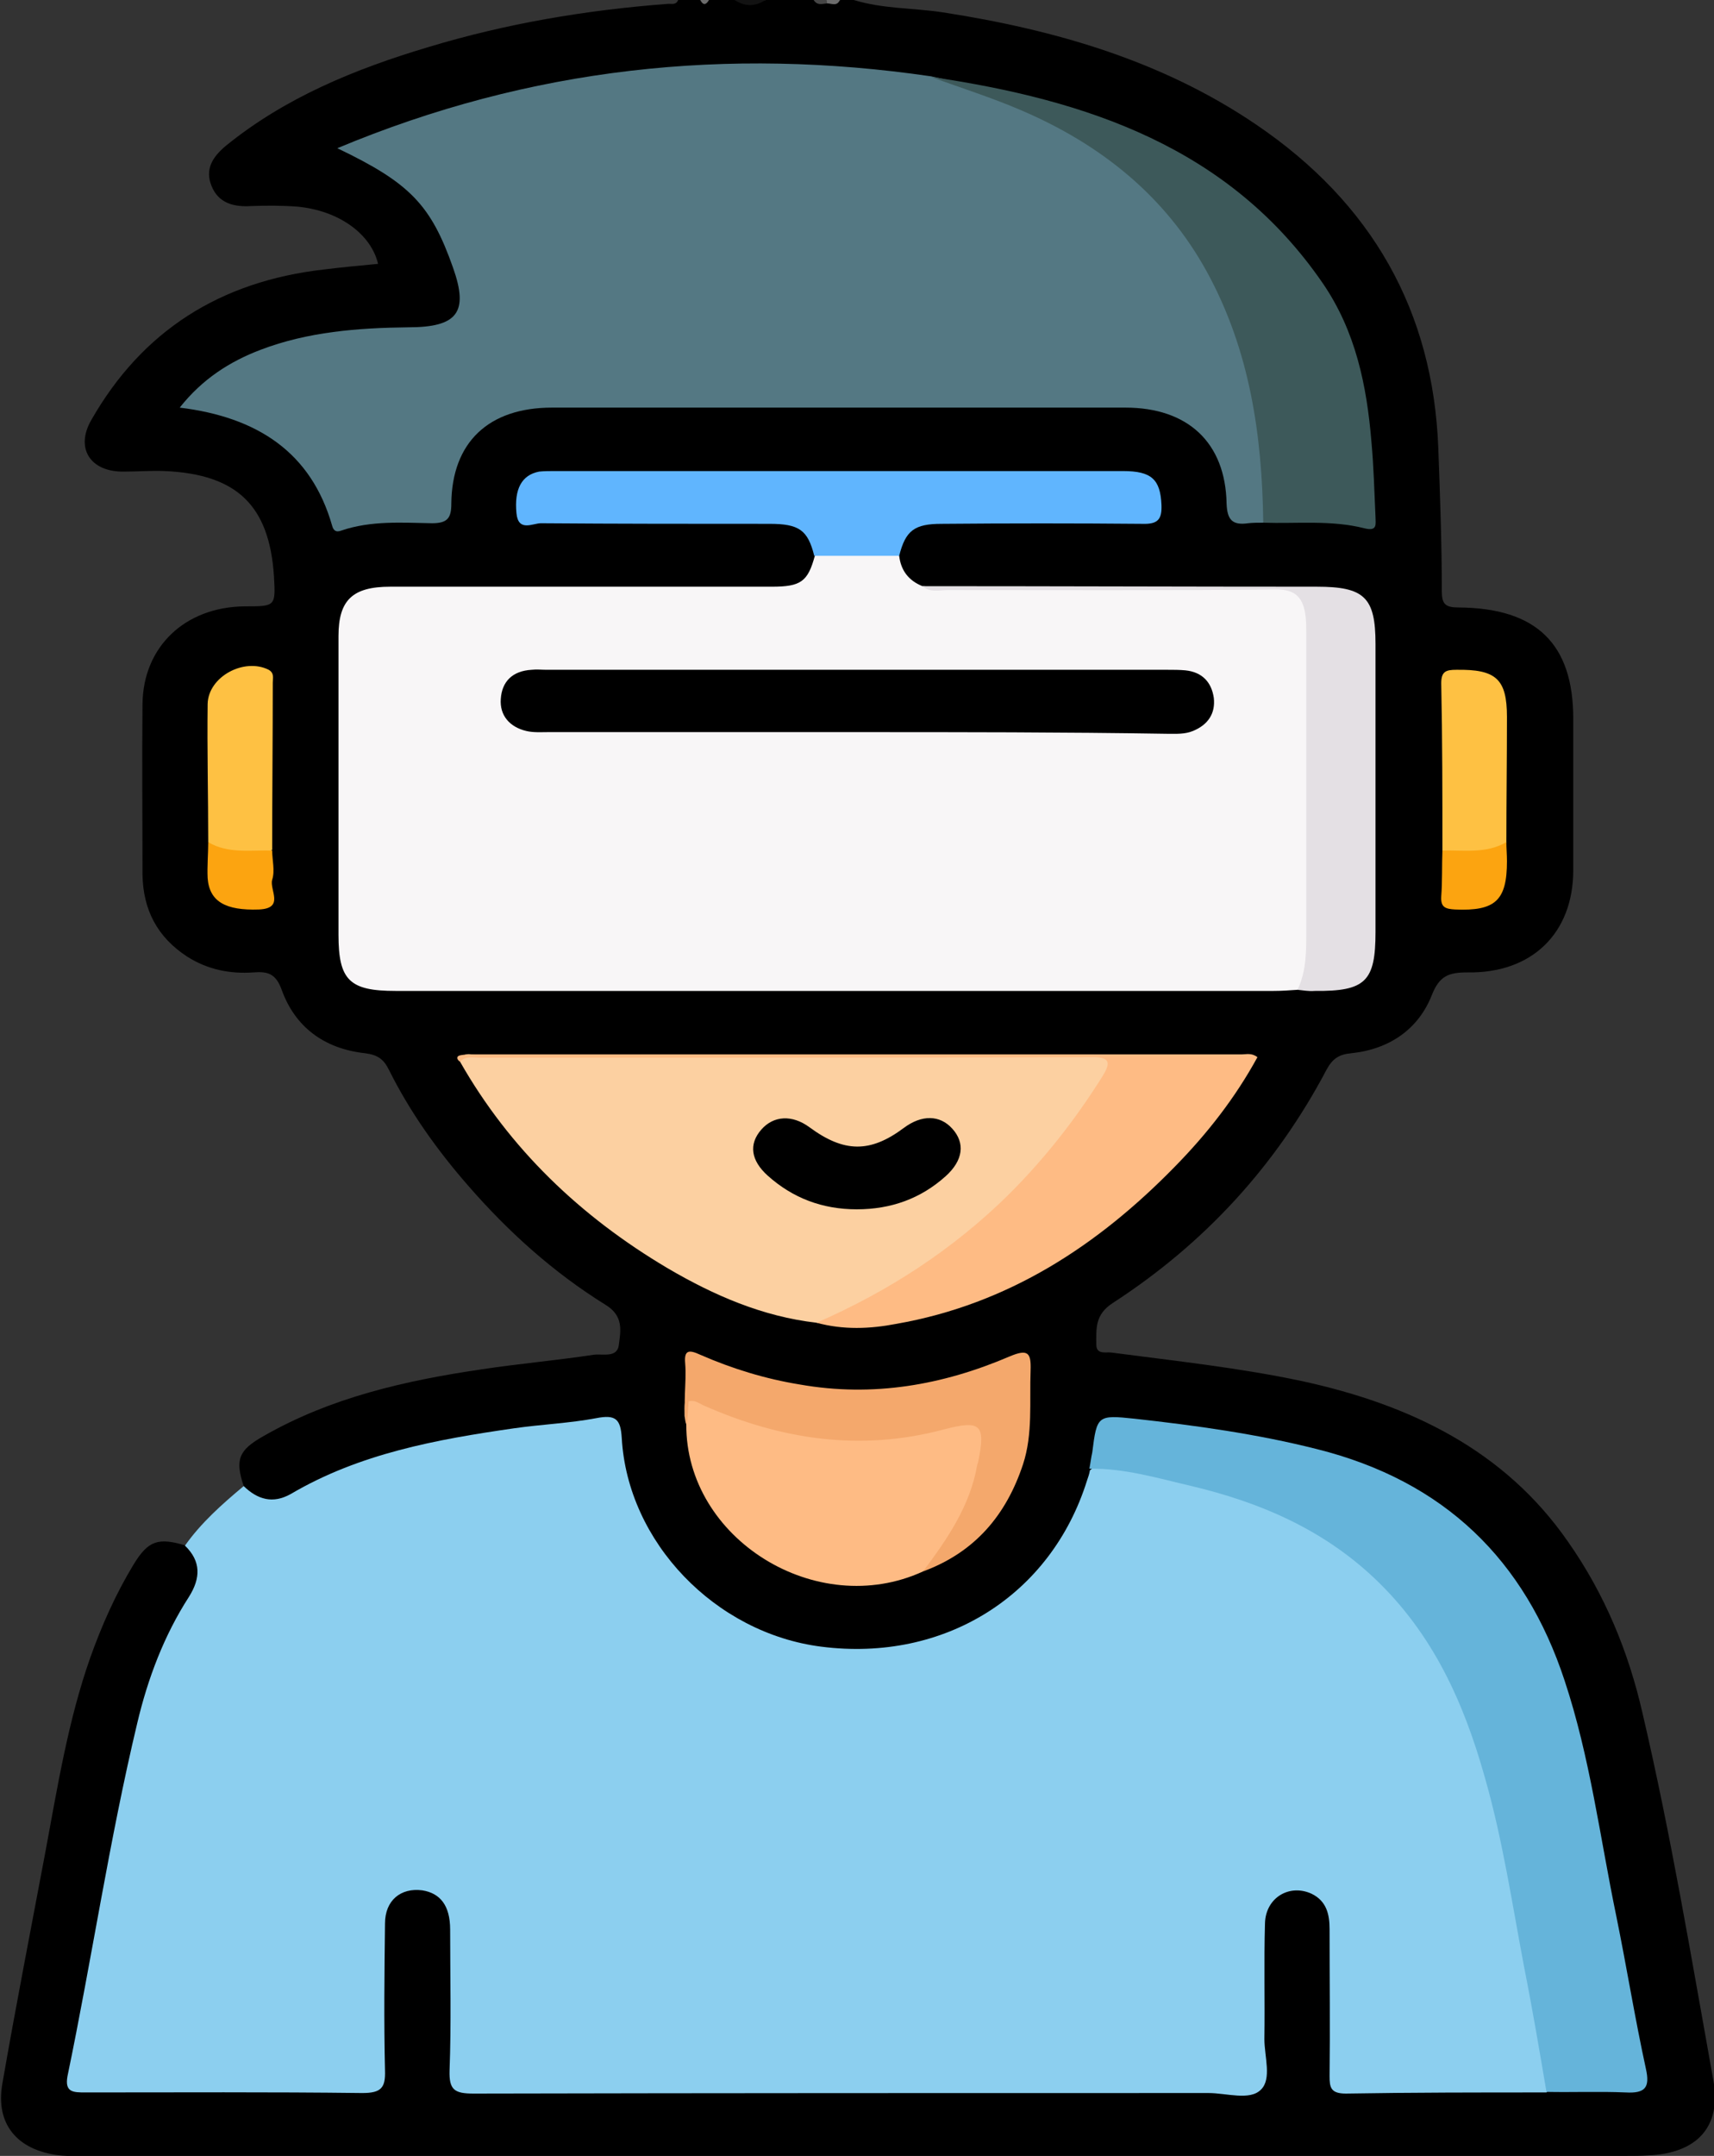
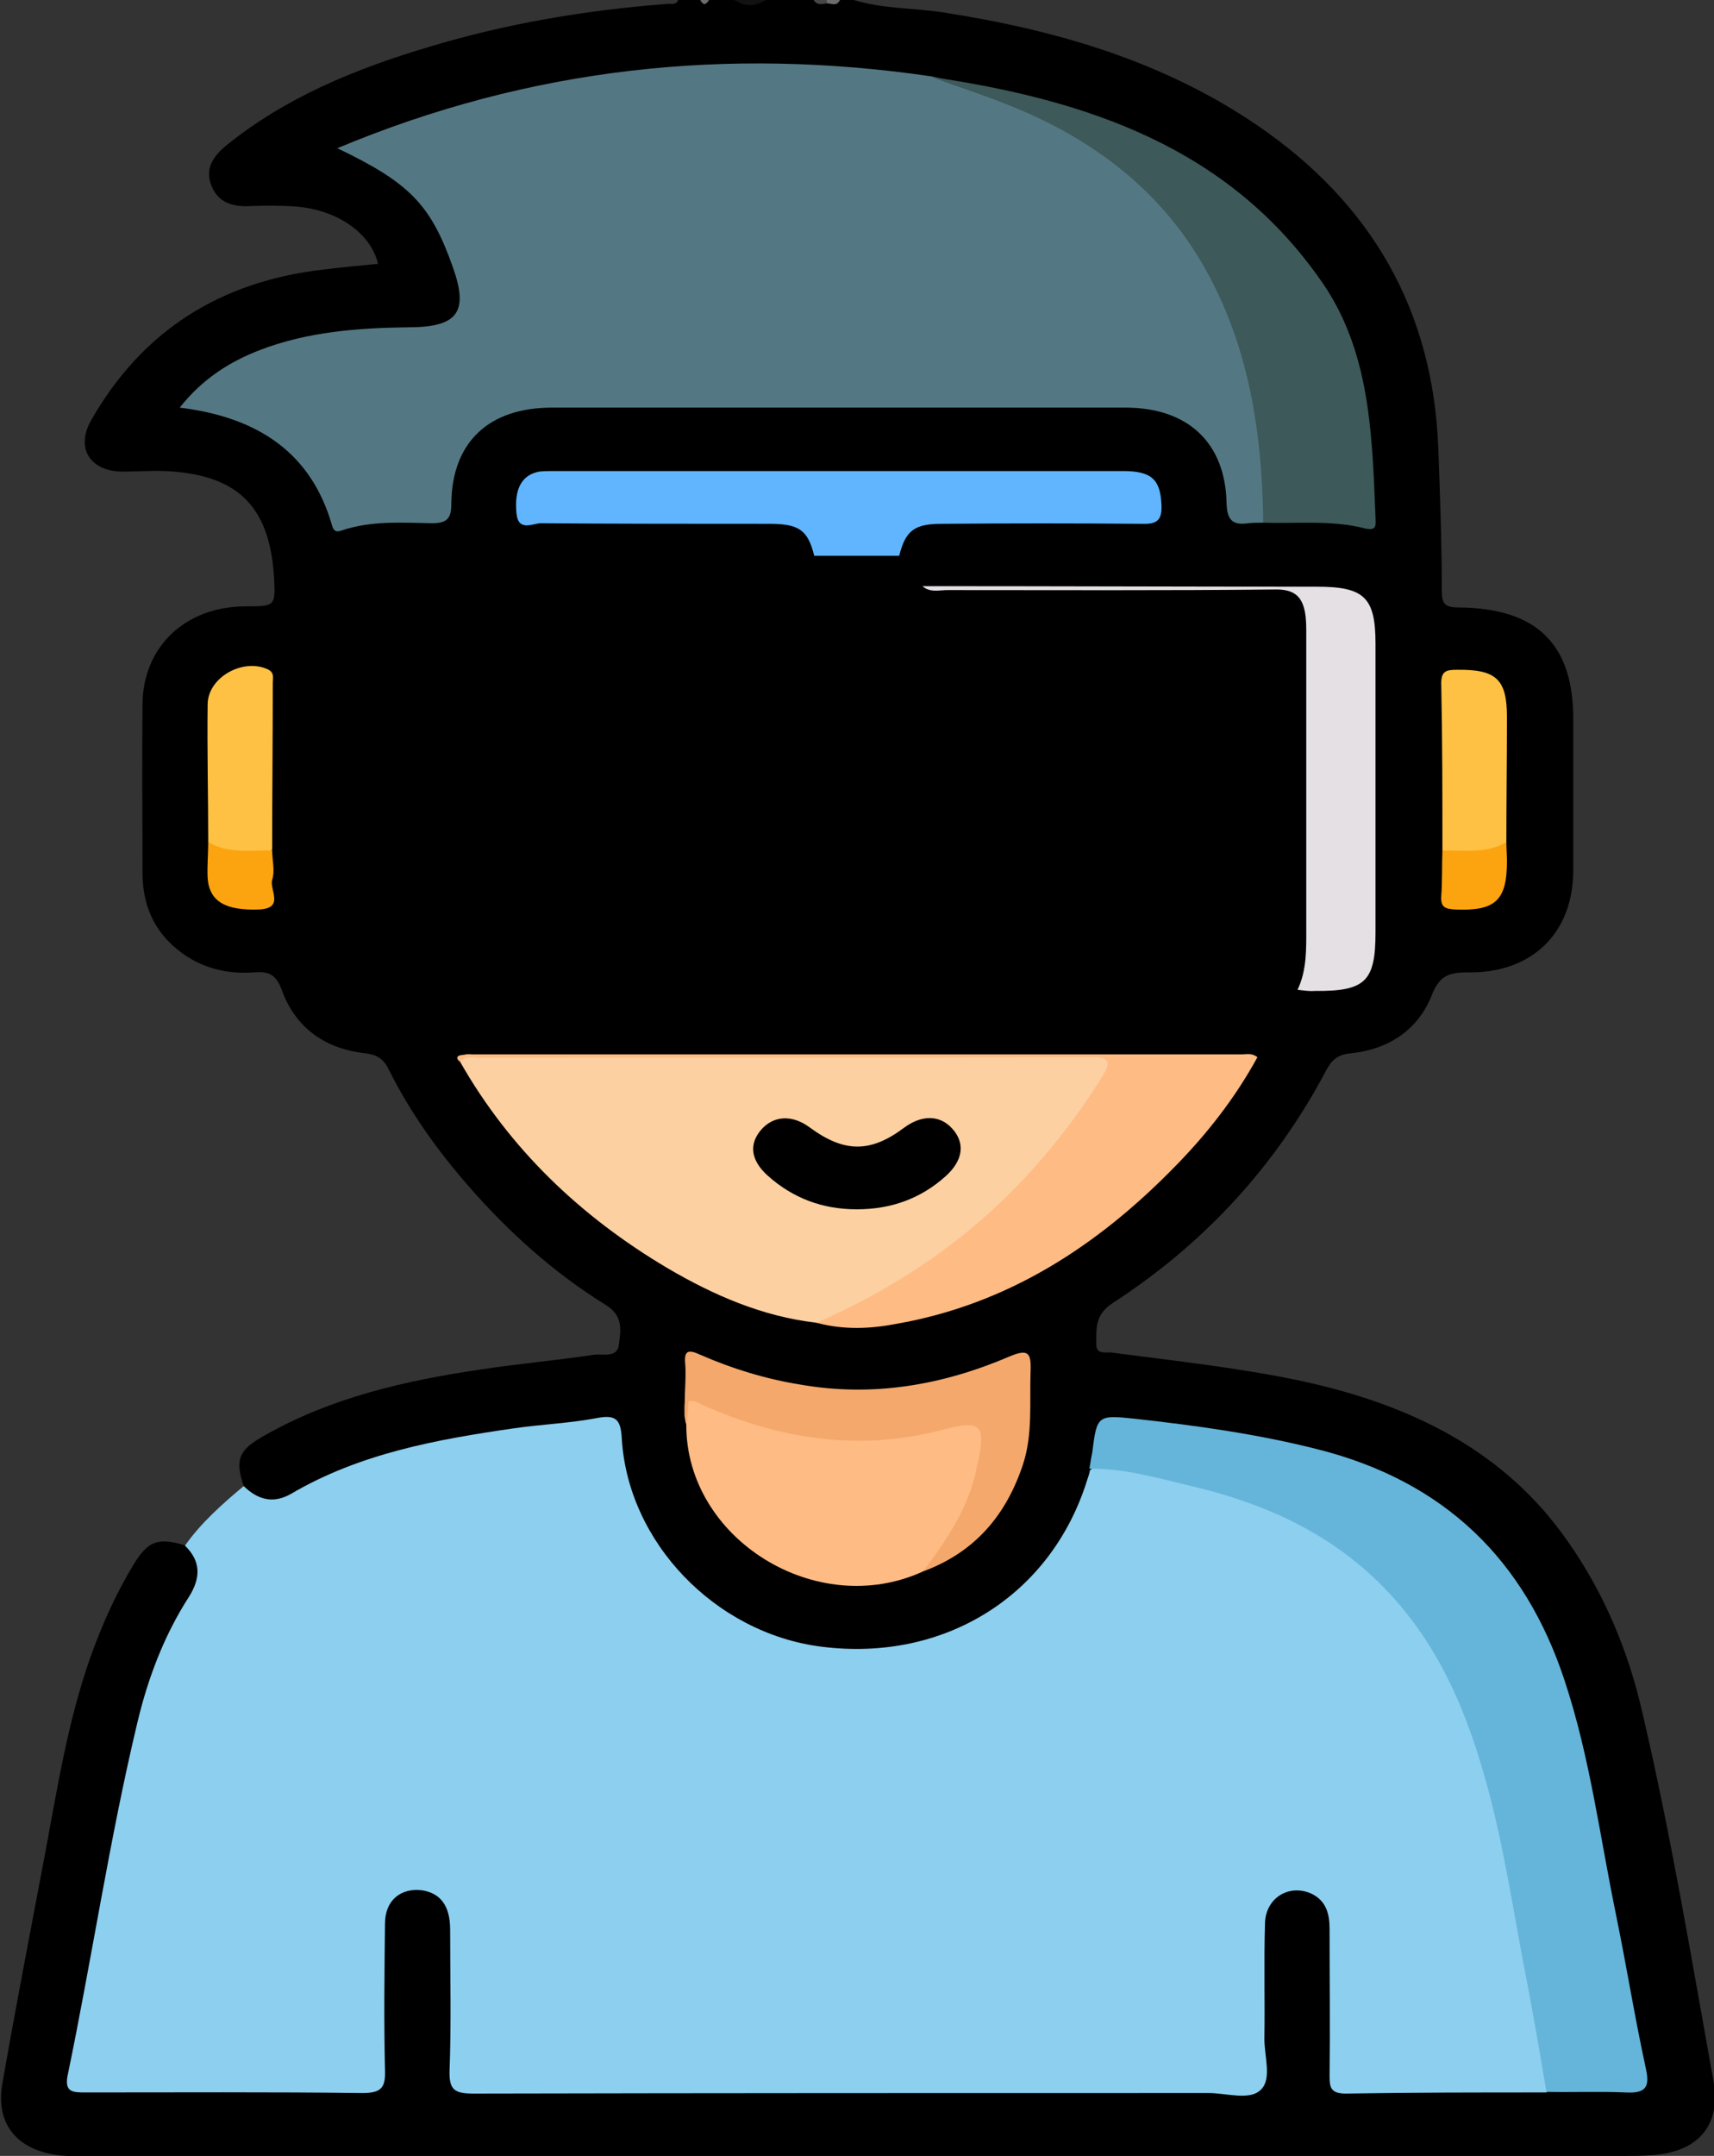
<svg xmlns="http://www.w3.org/2000/svg" width="35" height="44" viewBox="0 0 35 44" fill="none">
  <rect x="0" y="0" width="35" height="44" fill="#333333" stroke="none" />
  <g clip-path="url(#clip0_47_6353)">
    <path d="M4.976 30.33C4.798 29.792 4.869 29.597 5.38 29.31C6.758 28.52 8.278 28.176 9.834 27.947C10.594 27.832 11.366 27.764 12.126 27.649C12.304 27.626 12.601 27.718 12.636 27.454C12.672 27.168 12.743 26.858 12.363 26.629C11.294 25.965 10.38 25.14 9.561 24.2C8.931 23.478 8.373 22.699 7.945 21.84C7.838 21.622 7.72 21.53 7.458 21.496C6.615 21.404 6.021 20.957 5.748 20.19C5.629 19.869 5.463 19.823 5.178 19.846C4.691 19.88 4.24 19.788 3.824 19.525C3.207 19.124 2.922 18.562 2.91 17.852C2.91 16.695 2.898 15.537 2.91 14.369C2.922 13.2 3.777 12.386 5 12.375C5.629 12.375 5.629 12.375 5.594 11.756C5.499 10.324 4.846 9.682 3.373 9.614C3.088 9.602 2.815 9.625 2.53 9.625C1.841 9.636 1.532 9.144 1.865 8.571C2.898 6.76 4.489 5.741 6.615 5.5C6.983 5.454 7.352 5.42 7.72 5.385C7.577 4.778 6.924 4.297 6.069 4.217C5.76 4.194 5.451 4.194 5.131 4.205C4.774 4.228 4.466 4.148 4.323 3.804C4.18 3.46 4.335 3.208 4.608 2.979C5.819 1.994 7.245 1.409 8.741 0.963C10.332 0.481 11.96 0.206 13.622 0.08C13.705 0.069 13.8 0.115 13.848 0C14.002 0 14.145 0 14.299 0C14.359 0.057 14.418 0.057 14.477 0C14.656 0 14.834 0 15.012 0C15.226 0.069 15.428 0.069 15.641 0C15.974 0 16.294 0 16.627 0C16.71 0.069 16.805 0.034 16.888 0.046C16.983 0.034 17.078 0.08 17.162 0C17.256 0 17.34 0 17.435 0C18.029 0.183 18.646 0.16 19.252 0.252C21.544 0.607 23.729 1.238 25.653 2.544C28.017 4.148 29.264 6.348 29.37 9.144C29.406 10.118 29.442 11.092 29.442 12.066C29.442 12.329 29.513 12.398 29.786 12.398C31.378 12.409 32.126 13.143 32.126 14.667C32.126 15.698 32.126 16.729 32.126 17.76C32.126 19.044 31.283 19.869 29.964 19.846C29.584 19.846 29.394 19.915 29.24 20.304C28.967 21.003 28.373 21.416 27.589 21.496C27.34 21.519 27.209 21.61 27.09 21.828C26.057 23.788 24.596 25.38 22.72 26.595C22.352 26.835 22.387 27.122 22.387 27.443C22.387 27.649 22.577 27.592 22.684 27.603C23.991 27.775 25.297 27.913 26.591 28.188C28.8 28.669 30.724 29.597 32.019 31.465C32.767 32.53 33.254 33.71 33.539 34.959C34.121 37.446 34.537 39.955 34.988 42.465C35.154 43.404 34.656 43.943 33.67 43.989C33.504 44 33.349 44 33.183 44C22.743 44 12.316 44 1.876 44C1.651 44 1.425 44.011 1.211 43.989C0.356 43.885 -0.095 43.358 0.047 42.533C0.321 40.952 0.629 39.382 0.926 37.801C1.176 36.46 1.39 35.12 1.841 33.837C2.078 33.172 2.363 32.53 2.732 31.923C3.028 31.442 3.23 31.373 3.8 31.545C4.192 31.774 4.287 32.049 4.085 32.484C3.931 32.828 3.717 33.138 3.563 33.481C2.981 34.765 2.732 36.14 2.482 37.503C2.209 38.993 1.924 40.494 1.639 41.983C1.532 42.545 1.568 42.579 2.138 42.591C3.824 42.591 5.523 42.591 7.209 42.591C7.72 42.591 7.755 42.545 7.767 42.052C7.767 41.239 7.767 40.425 7.767 39.6C7.767 39.44 7.767 39.279 7.791 39.13C7.85 38.775 8.052 38.557 8.42 38.5C8.777 38.443 9.097 38.626 9.264 38.935C9.371 39.165 9.382 39.405 9.382 39.646C9.382 40.459 9.382 41.273 9.382 42.098C9.382 42.545 9.442 42.591 9.905 42.591C11.045 42.602 12.185 42.591 13.337 42.591C17.126 42.591 20.903 42.591 24.691 42.591C24.81 42.591 24.929 42.591 25.047 42.591C25.653 42.591 25.677 42.568 25.689 41.995C25.689 41.25 25.689 40.505 25.689 39.76C25.689 39.543 25.701 39.337 25.76 39.119C25.879 38.695 26.176 38.466 26.591 38.489C27.007 38.511 27.268 38.775 27.292 39.233C27.328 40.093 27.304 40.952 27.304 41.812C27.304 42.591 27.304 42.591 28.112 42.591C29.252 42.591 30.392 42.579 31.532 42.602C32.066 42.614 32.601 42.602 33.135 42.614C33.408 42.614 33.563 42.533 33.504 42.235C32.957 39.669 32.672 37.056 31.924 34.535C31.473 33 30.665 31.671 29.264 30.731C28.349 30.124 27.304 29.792 26.223 29.562C25.154 29.333 24.062 29.207 22.969 29.07C22.625 29.035 22.458 29.104 22.47 29.459C22.482 29.643 22.435 29.826 22.387 30.009C21.96 32.015 20.142 33.516 17.993 33.745C15.297 34.02 13.028 32.049 12.66 29.872C12.648 29.826 12.648 29.792 12.636 29.746C12.53 29.012 12.53 29.001 11.758 29.104C10.321 29.288 8.884 29.471 7.494 29.929C6.971 30.101 6.496 30.353 5.998 30.594C5.523 30.8 5.202 30.72 4.976 30.33Z" fill="black" />
    <path d="M15.63 0C15.416 0.138 15.214 0.138 15 0C15.214 0 15.428 0 15.63 0Z" fill="#121212" />
    <path d="M16.888 0.069C16.781 0.08 16.686 0.115 16.615 0C16.71 0 16.793 0 16.888 0C16.912 0.011 16.924 0.023 16.912 0.046C16.9 0.057 16.9 0.069 16.888 0.069Z" fill="#464646" />
    <path d="M16.888 0.069C16.888 0.046 16.888 0.023 16.877 0C16.971 0 17.055 0 17.15 0C17.09 0.138 16.983 0.069 16.888 0.069Z" fill="#6C6C6C" />
    <path d="M14.477 0C14.418 0.103 14.359 0.115 14.299 0C14.359 0 14.418 0 14.477 0Z" fill="#6C6C6C" />
    <path d="M4.976 30.33C5.261 30.605 5.57 30.697 5.938 30.491C7.34 29.666 8.907 29.379 10.499 29.15C11.057 29.07 11.627 29.047 12.173 28.944C12.577 28.864 12.672 28.967 12.696 29.345C12.815 31.476 14.608 33.332 16.77 33.607C19.287 33.928 21.461 32.565 22.197 30.216C22.221 30.147 22.245 30.078 22.256 30.009C22.375 29.895 22.53 29.883 22.672 29.906C24.359 30.193 26.021 30.548 27.435 31.568C28.587 32.393 29.37 33.481 29.917 34.742C30.463 35.979 30.712 37.285 30.962 38.592C31.188 39.772 31.413 40.952 31.627 42.132C31.663 42.327 31.746 42.522 31.579 42.705C30.214 42.705 28.848 42.705 27.482 42.728C27.173 42.728 27.15 42.602 27.15 42.373C27.162 41.376 27.15 40.368 27.15 39.371C27.15 39.073 27.09 38.798 26.781 38.649C26.33 38.443 25.843 38.729 25.831 39.256C25.808 40.047 25.831 40.826 25.819 41.617C25.819 41.972 25.974 42.43 25.748 42.648C25.523 42.877 25.047 42.717 24.679 42.717C19.679 42.717 14.679 42.717 9.667 42.728C9.275 42.728 9.169 42.648 9.18 42.258C9.216 41.296 9.192 40.345 9.192 39.382C9.192 38.89 8.99 38.638 8.622 38.58C8.183 38.523 7.862 38.786 7.862 39.256C7.85 40.253 7.838 41.261 7.862 42.258C7.874 42.614 7.779 42.717 7.399 42.717C5.511 42.694 3.634 42.705 1.746 42.705C1.496 42.705 1.318 42.705 1.378 42.373C1.876 39.978 2.233 37.549 2.803 35.166C3.017 34.26 3.349 33.378 3.86 32.587C4.097 32.209 4.109 31.866 3.777 31.545C4.109 31.075 4.537 30.697 4.976 30.33Z" fill="#8CCFEF" />
-     <path d="M18.361 11.344C18.397 11.642 18.551 11.848 18.836 11.963C19.311 12.02 19.786 11.985 20.261 11.985C22.209 11.985 24.145 11.985 26.093 11.985C26.568 11.985 26.686 12.077 26.782 12.524C26.817 12.696 26.817 12.868 26.817 13.04C26.817 15.114 26.817 17.188 26.817 19.262C26.817 19.605 26.817 19.96 26.496 20.201C26.33 20.212 26.176 20.224 26.009 20.224C20.036 20.224 14.05 20.224 8.076 20.224C7.138 20.224 6.912 20.006 6.912 19.078C6.912 17.05 6.912 15.01 6.912 12.982C6.912 12.249 7.197 11.974 7.969 11.974C10.57 11.974 13.159 11.974 15.76 11.974C16.354 11.974 16.496 11.871 16.639 11.344C17.209 11.137 17.791 11.137 18.361 11.344Z" fill="#F8F6F7" />
    <path d="M25.796 10.668C25.689 10.668 25.582 10.668 25.487 10.679C25.166 10.725 25.059 10.61 25.047 10.278C25.024 9.029 24.252 8.319 22.981 8.319C19.074 8.319 15.178 8.319 11.271 8.319C9.976 8.319 9.228 9.029 9.216 10.278C9.216 10.565 9.145 10.679 8.824 10.679C8.207 10.668 7.577 10.622 6.971 10.828C6.853 10.874 6.805 10.817 6.781 10.725C6.354 9.235 5.261 8.514 3.67 8.319C4.133 7.734 4.691 7.379 5.321 7.139C6.283 6.772 7.304 6.692 8.337 6.68C9.347 6.68 9.572 6.371 9.252 5.466C8.8 4.182 8.373 3.735 6.888 3.025C10.831 1.375 14.857 0.951 19.014 1.558C21.306 2.04 23.183 3.14 24.489 5.065C25.309 6.279 25.641 7.654 25.808 9.075C25.855 9.453 25.938 9.843 25.903 10.221C25.891 10.37 25.915 10.53 25.796 10.668Z" fill="#547883" />
    <path d="M16.675 26.996C15.57 26.87 14.572 26.434 13.634 25.884C11.853 24.83 10.404 23.444 9.394 21.668C9.454 21.427 9.656 21.542 9.786 21.542C12.007 21.53 14.24 21.53 16.461 21.53C18.385 21.53 20.321 21.53 22.245 21.53C22.767 21.53 22.85 21.645 22.589 22.057C21.271 24.166 19.501 25.816 17.185 26.881C17.031 26.962 16.865 27.019 16.675 26.996Z" fill="#FCD0A1" />
    <path d="M31.579 42.694C31.437 41.857 31.294 41.009 31.128 40.173C30.879 38.867 30.689 37.56 30.321 36.277C29.893 34.753 29.264 33.344 28.064 32.209C27.007 31.212 25.736 30.663 24.335 30.33C23.646 30.17 22.969 29.964 22.245 29.975C22.268 29.86 22.28 29.746 22.304 29.643C22.399 28.887 22.411 28.875 23.171 28.955C24.418 29.093 25.665 29.265 26.888 29.574C29.501 30.227 31.14 31.843 31.948 34.295C32.47 35.865 32.672 37.503 33.005 39.107C33.218 40.15 33.385 41.193 33.61 42.224C33.694 42.602 33.599 42.728 33.195 42.705C32.648 42.682 32.114 42.705 31.579 42.694Z" fill="#65B4DA" />
    <path d="M25.796 10.668C25.772 8.88 25.523 7.15 24.644 5.546C23.8 4.01 22.494 2.956 20.867 2.257C20.261 1.994 19.632 1.799 19.014 1.57C22.209 2.04 25.107 3.014 27.007 5.775C27.684 6.76 27.91 7.872 28.005 9.018C28.052 9.533 28.064 10.037 28.088 10.553C28.088 10.691 28.135 10.851 27.862 10.782C27.185 10.61 26.485 10.691 25.796 10.668Z" fill="#3D595A" />
    <path d="M16.674 26.996C18.147 26.354 19.465 25.495 20.594 24.383C21.33 23.65 21.96 22.848 22.506 21.977C22.684 21.691 22.684 21.565 22.268 21.576C18.112 21.587 13.967 21.587 9.81 21.587C9.667 21.587 9.513 21.542 9.394 21.668C9.335 21.633 9.311 21.565 9.382 21.542C9.477 21.519 9.584 21.519 9.691 21.519C14.917 21.519 20.131 21.519 25.356 21.519C25.451 21.519 25.558 21.484 25.677 21.576C25.226 22.401 24.655 23.134 23.991 23.81C22.423 25.415 20.594 26.618 18.302 27.019C17.767 27.122 17.221 27.145 16.674 26.996Z" fill="#FEBB84" />
    <path d="M18.848 32.072C16.675 33.069 14.002 31.407 14.014 29.07C13.991 29.012 13.991 28.955 13.979 28.898C13.967 28.451 14.002 28.417 14.454 28.6C15.534 29.035 16.627 29.345 17.815 29.276C18.373 29.242 18.895 29.15 19.43 29.001C20.024 28.829 20.166 28.909 20.107 29.517C20.024 30.514 19.667 31.407 18.848 32.072Z" fill="#FEBB84" />
    <path d="M18.361 11.344C17.779 11.344 17.209 11.344 16.627 11.344C16.496 10.817 16.318 10.691 15.713 10.691C14.157 10.691 12.601 10.691 11.045 10.679C10.879 10.679 10.582 10.863 10.546 10.473C10.499 9.98 10.653 9.694 11.009 9.625C11.116 9.614 11.211 9.614 11.318 9.614C15.19 9.614 19.062 9.614 22.933 9.614C23.515 9.614 23.694 9.785 23.717 10.301C23.729 10.599 23.646 10.702 23.325 10.691C21.96 10.679 20.594 10.679 19.228 10.691C18.67 10.691 18.492 10.828 18.361 11.344Z" fill="#60B5FE" />
    <path d="M26.496 20.201C26.686 19.8 26.674 19.376 26.674 18.941C26.674 16.935 26.674 14.93 26.674 12.937C26.674 12.799 26.674 12.65 26.651 12.512C26.591 12.169 26.425 12.02 26.021 12.031C23.8 12.054 21.568 12.043 19.347 12.043C19.18 12.043 18.991 12.1 18.836 11.963C21.52 11.963 24.204 11.974 26.888 11.974C27.862 11.974 28.088 12.192 28.088 13.143C28.088 15.102 28.088 17.061 28.088 19.021C28.088 20.029 27.886 20.235 26.841 20.224C26.734 20.235 26.615 20.212 26.496 20.201Z" fill="#E4E0E4" />
    <path d="M18.848 32.072C19.347 31.407 19.81 30.731 19.953 29.906C19.953 29.883 19.976 29.849 19.976 29.826C20.131 29.07 20.024 28.978 19.276 29.173C17.565 29.631 15.938 29.379 14.359 28.68C14.264 28.634 14.181 28.566 14.062 28.6C14.05 28.749 14.038 28.909 14.026 29.058C13.931 28.646 14.026 28.233 13.991 27.821C13.967 27.546 14.074 27.546 14.299 27.649C14.953 27.935 15.629 28.142 16.33 28.256C17.827 28.52 19.252 28.268 20.618 27.683C20.998 27.523 21.057 27.614 21.045 27.97C21.021 28.611 21.093 29.265 20.891 29.883C20.546 30.926 19.905 31.682 18.848 32.072Z" fill="#F4A86C" />
    <path d="M4.252 17.188C4.252 16.248 4.228 15.308 4.24 14.369C4.252 13.807 4.988 13.418 5.487 13.67C5.606 13.739 5.57 13.842 5.57 13.933C5.57 15.068 5.558 16.214 5.558 17.348C5.059 17.577 4.572 17.52 4.252 17.188Z" fill="#FEC143" />
    <path d="M29.454 17.359C29.454 16.225 29.454 15.079 29.43 13.945C29.43 13.704 29.525 13.67 29.739 13.67C30.546 13.658 30.772 13.853 30.772 14.632C30.772 15.492 30.76 16.34 30.76 17.199C30.439 17.52 29.952 17.577 29.454 17.359Z" fill="#FEC143" />
    <path d="M4.252 17.188C4.656 17.428 5.119 17.348 5.558 17.359C5.558 17.554 5.618 17.772 5.558 17.955C5.499 18.162 5.819 18.54 5.285 18.562C4.608 18.585 4.276 18.402 4.24 17.921C4.228 17.68 4.252 17.428 4.252 17.188Z" fill="#FCA410" />
    <path d="M29.454 17.359C29.893 17.348 30.344 17.428 30.76 17.188C30.76 17.314 30.772 17.44 30.772 17.577C30.772 18.379 30.534 18.597 29.715 18.562C29.513 18.551 29.418 18.517 29.43 18.299C29.454 17.99 29.442 17.669 29.454 17.359Z" fill="#FCA410" />
    <path d="M17.506 14.942C15.404 14.942 13.29 14.942 11.188 14.942C11.045 14.942 10.891 14.953 10.748 14.919C10.404 14.838 10.202 14.598 10.226 14.266C10.249 13.91 10.463 13.693 10.855 13.67C10.962 13.658 11.057 13.67 11.164 13.67C15.392 13.67 19.62 13.67 23.848 13.67C23.967 13.67 24.085 13.67 24.204 13.681C24.549 13.716 24.739 13.922 24.786 14.243C24.822 14.563 24.667 14.793 24.359 14.919C24.192 14.988 24.014 14.976 23.836 14.976C21.71 14.942 19.608 14.942 17.506 14.942Z" fill="black" />
    <path d="M17.494 24.681C16.793 24.681 16.188 24.452 15.677 23.994C15.332 23.684 15.285 23.352 15.546 23.054C15.796 22.768 16.176 22.745 16.532 23.008C17.233 23.524 17.767 23.535 18.456 23.02C18.824 22.745 19.192 22.756 19.442 23.031C19.715 23.329 19.667 23.684 19.311 24.005C18.8 24.464 18.195 24.681 17.494 24.681Z" fill="black" />
  </g>
  <defs>
    <clipPath id="clip0_47_6353">
      <rect width="35" height="44" fill="white" />
    </clipPath>
  </defs>
</svg>